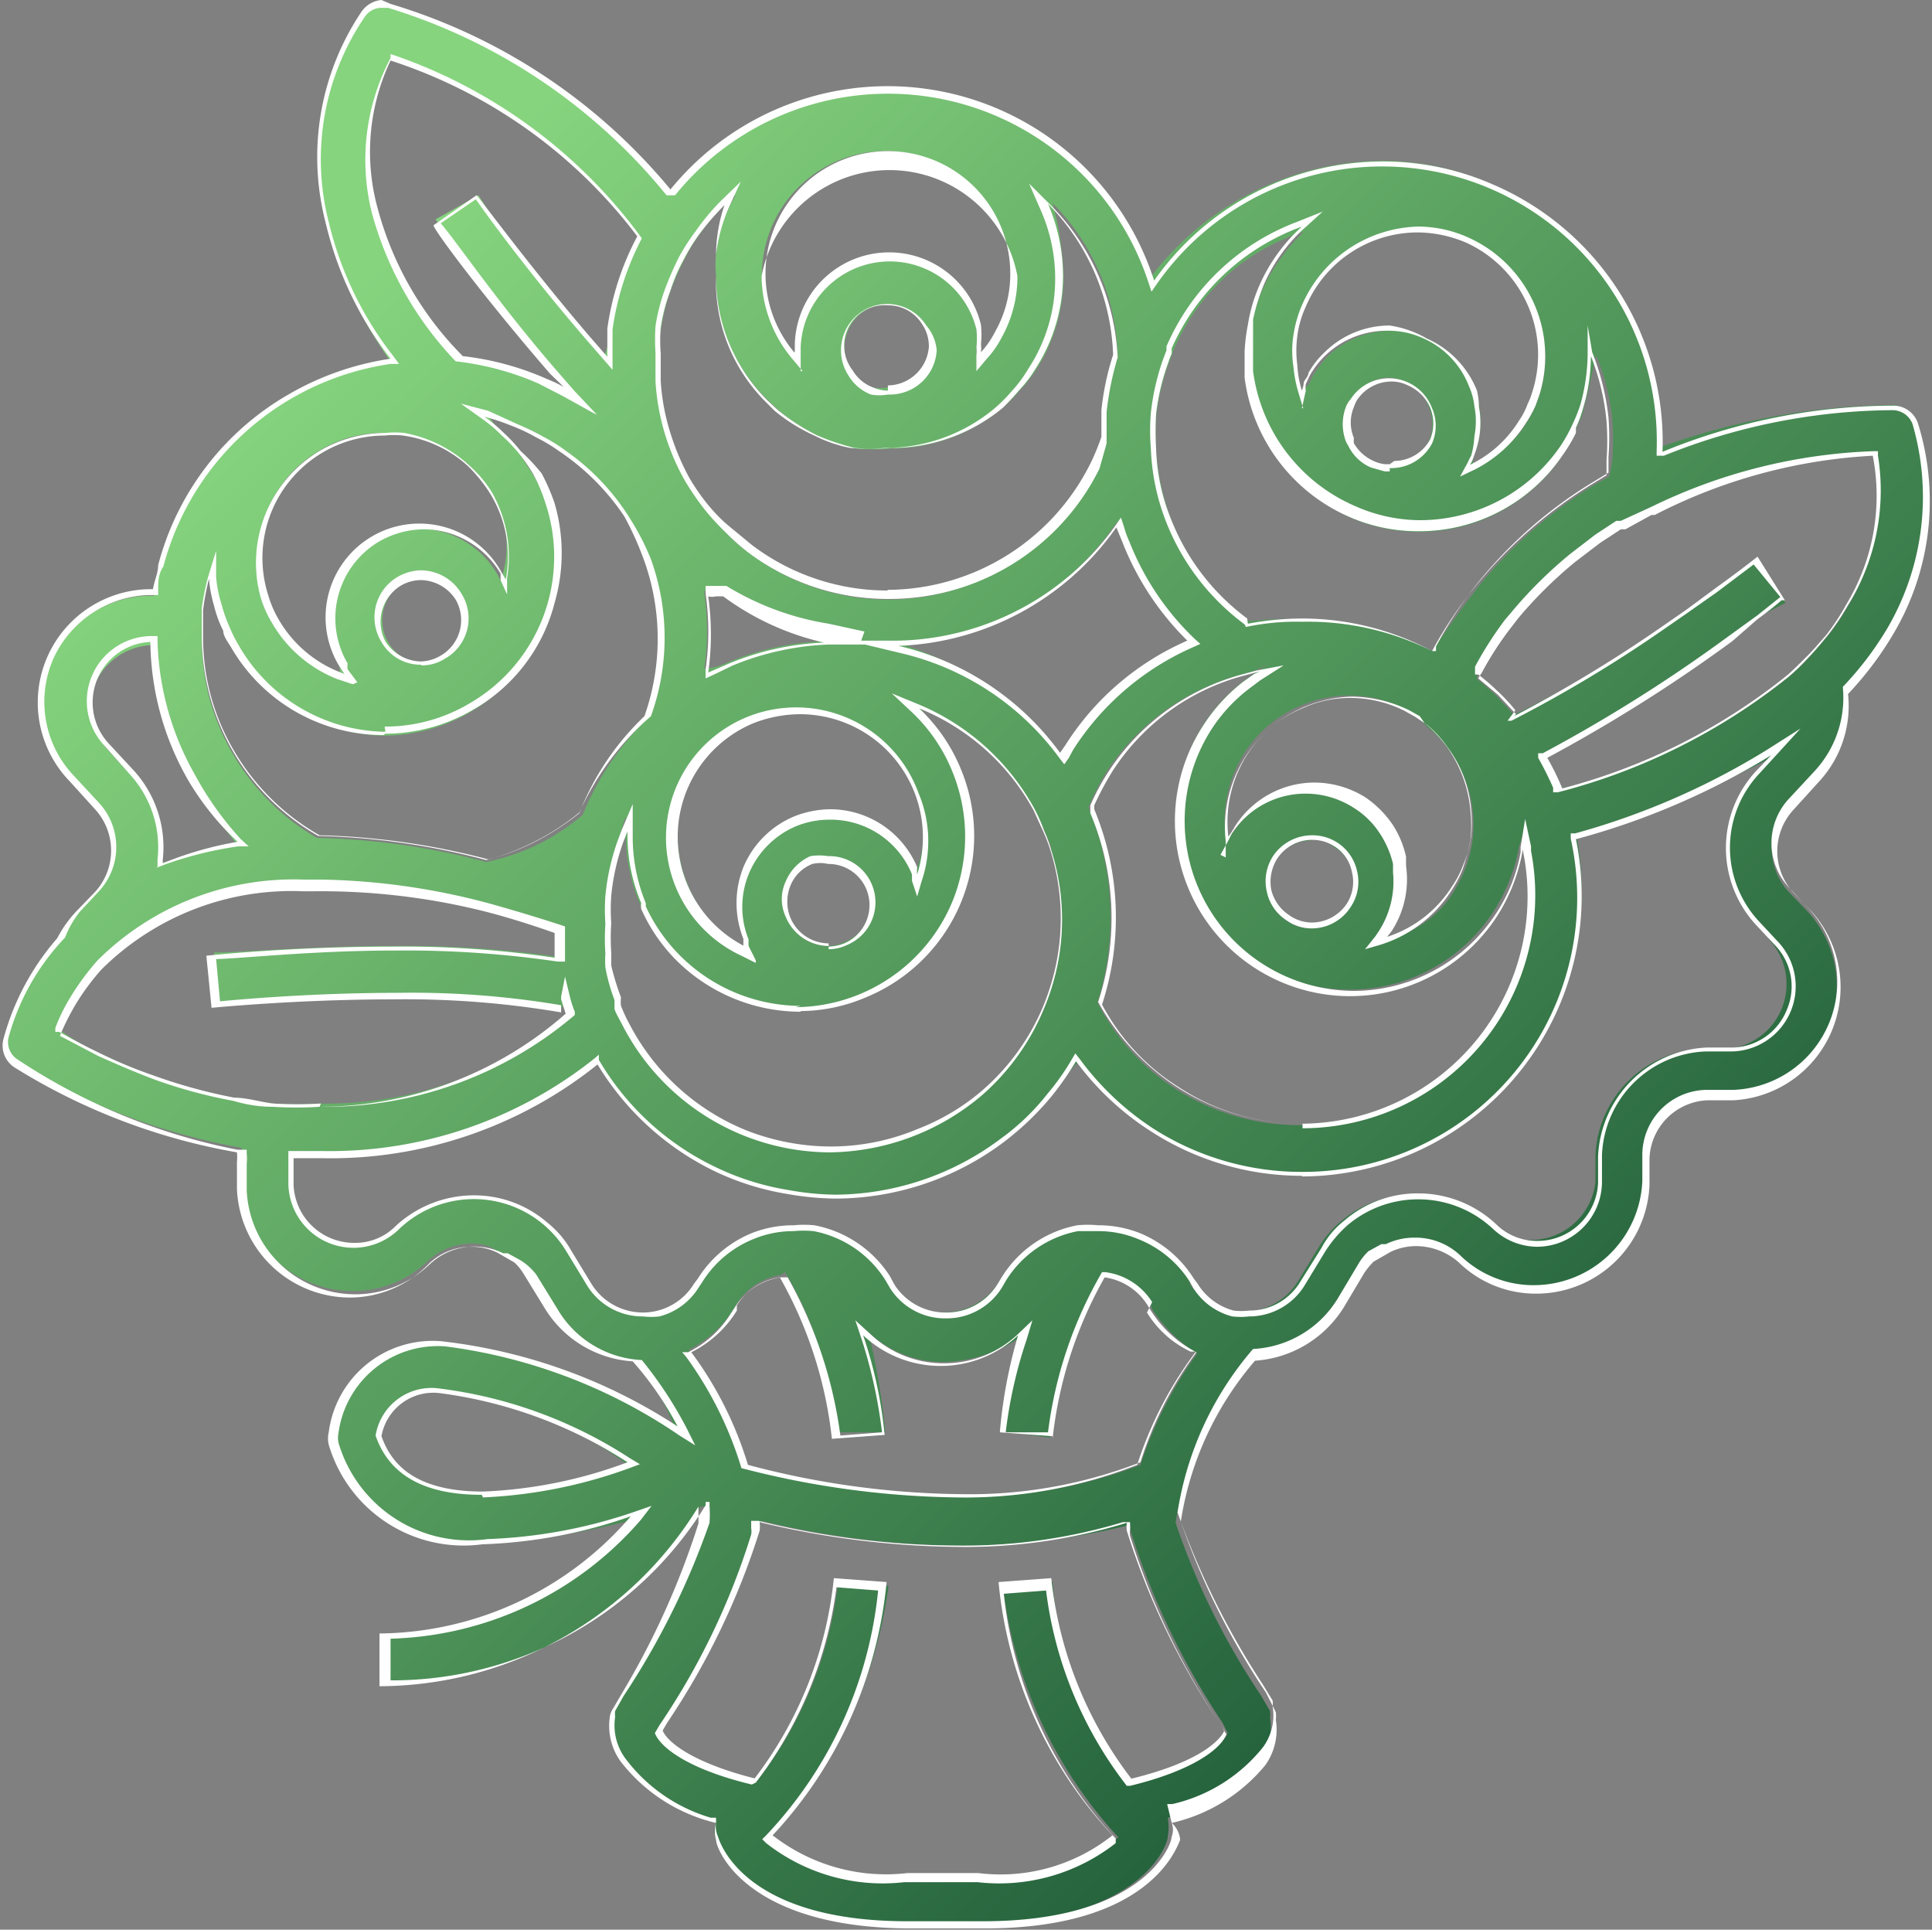
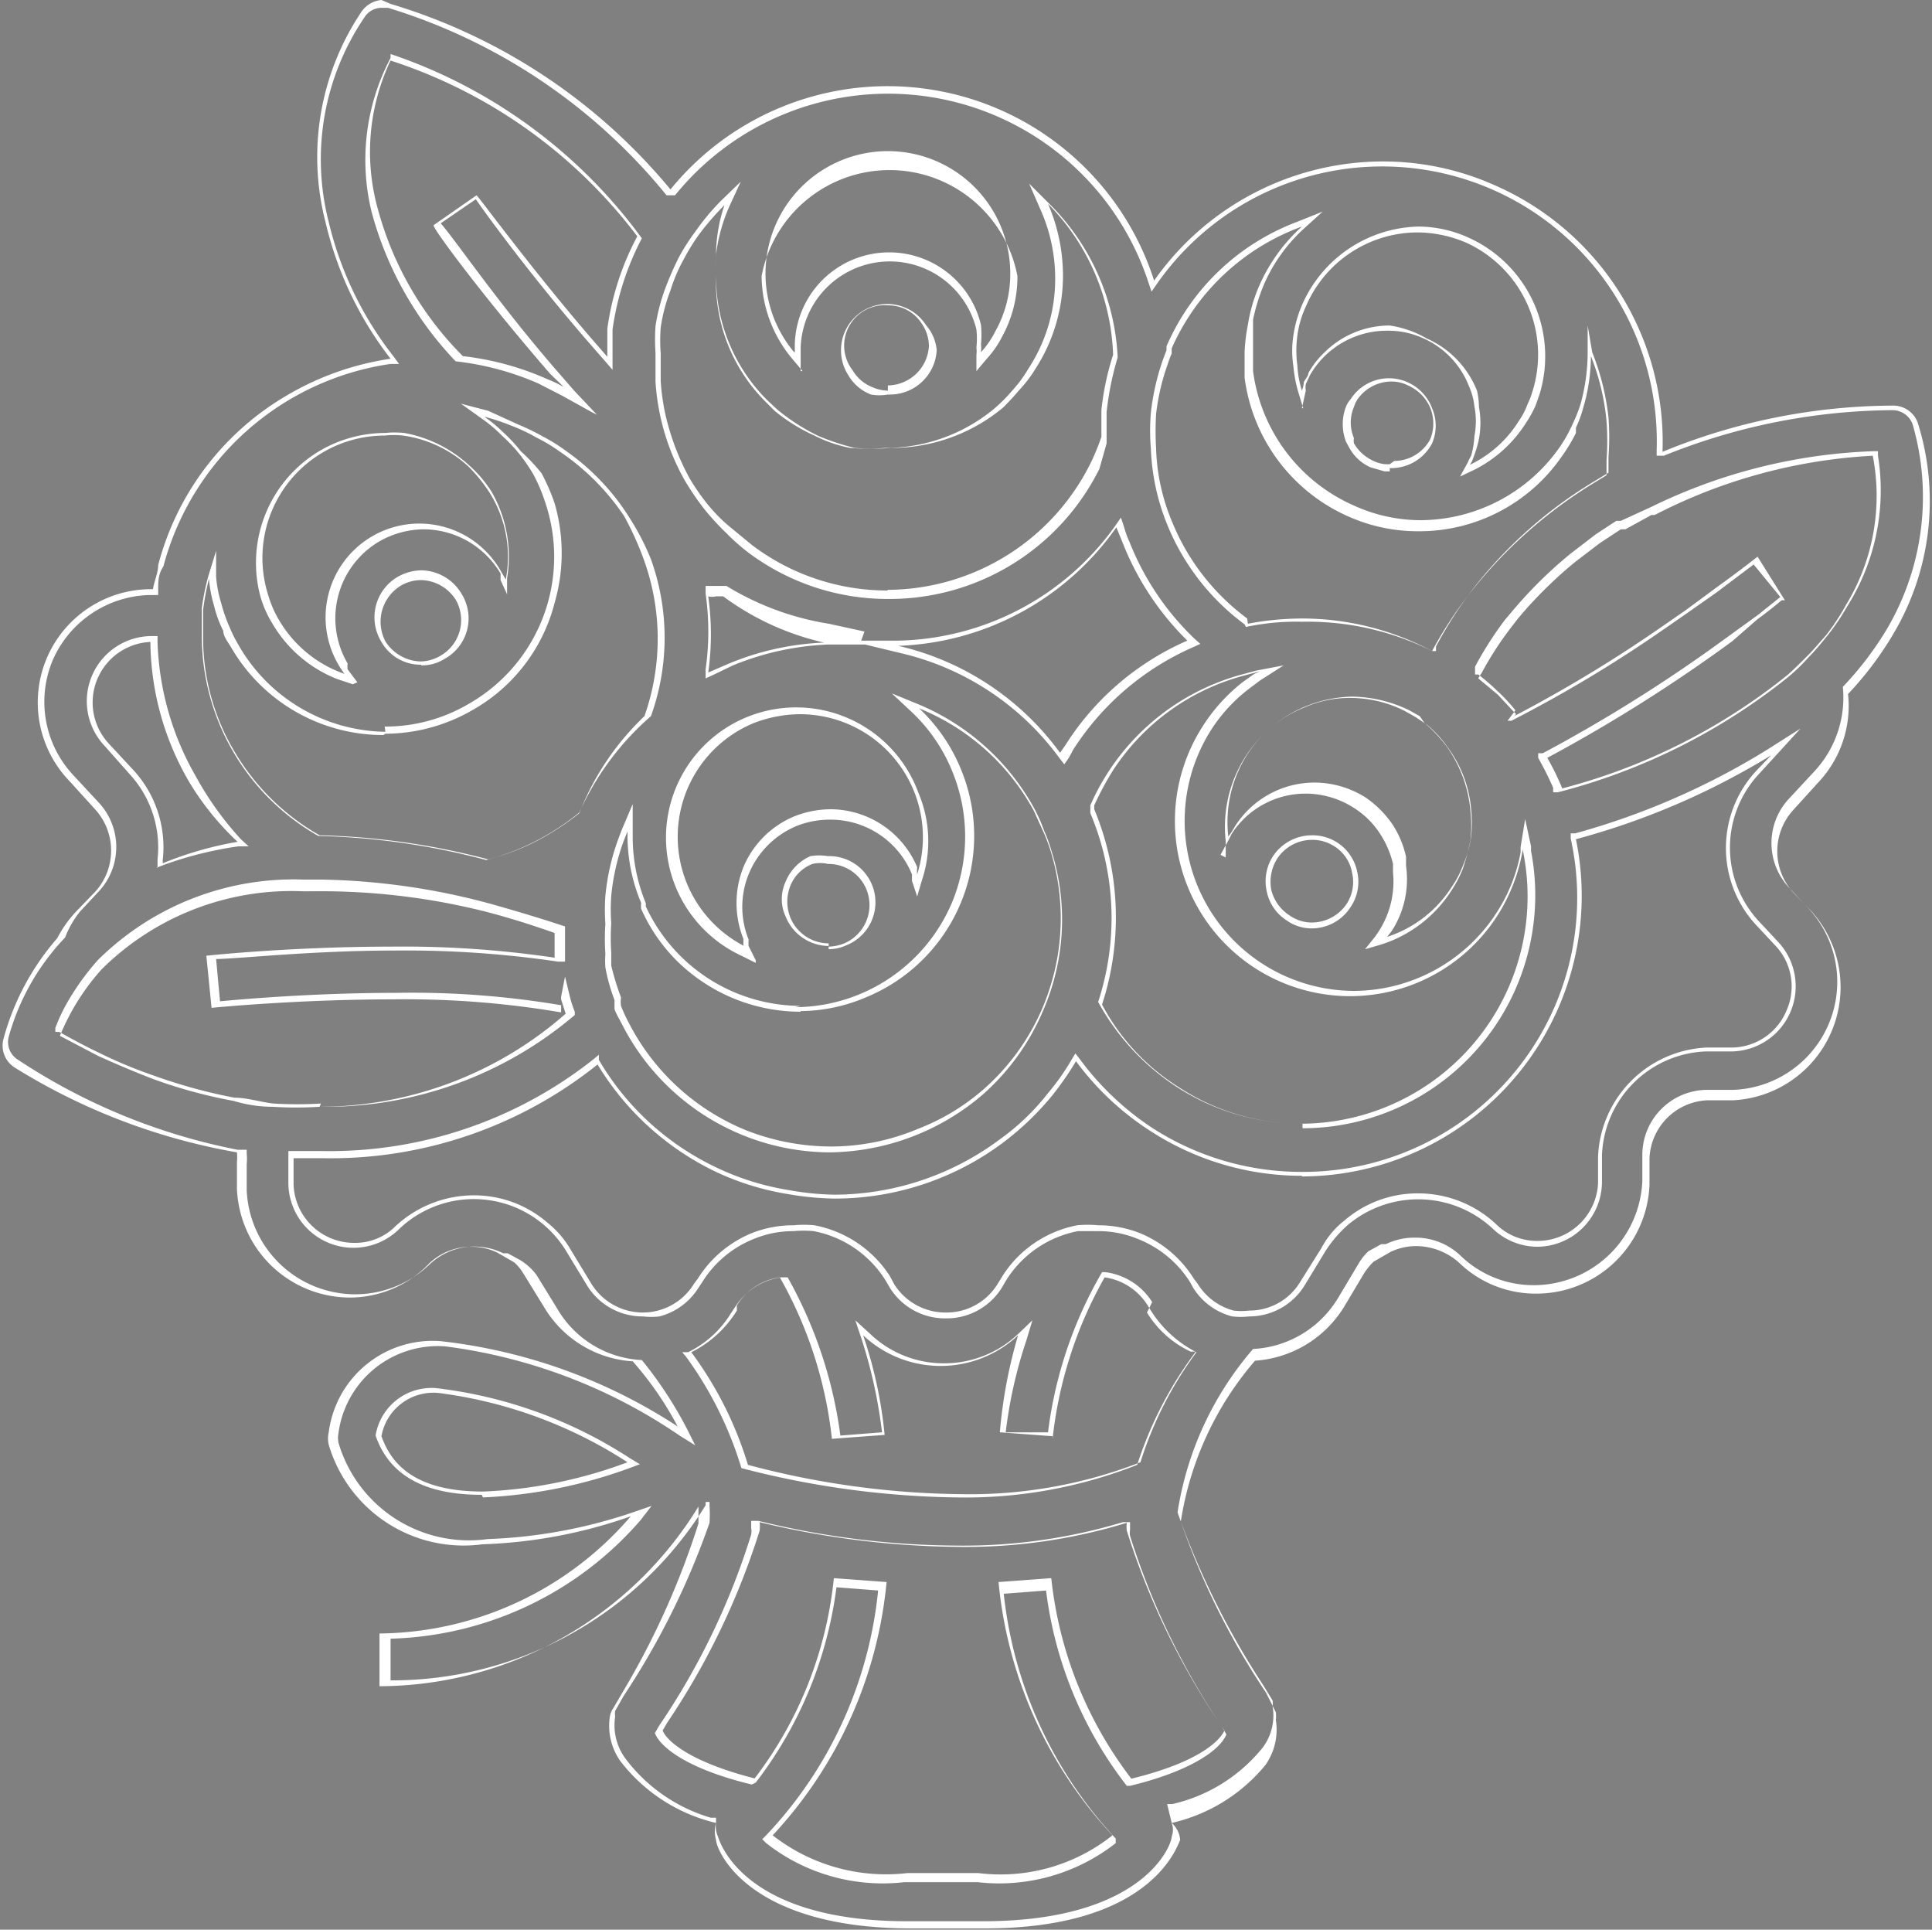
<svg xmlns="http://www.w3.org/2000/svg" viewBox="0 0 29.68 29.64">
  <rect x="0" y="0" width="29.68" height="29.64" fill="#808080" stroke="none" />
  <defs>
    <style>.cls-1{fill:url(#Dégradé_sans_nom_9);}.cls-2{fill:#fff;}</style>
    <linearGradient id="Dégradé_sans_nom_9" x1="3.63" y1="2.18" x2="24.03" y2="22.48" gradientUnits="userSpaceOnUse">
      <stop offset="0.1" stop-color="#86d47e" />
      <stop offset="1" stop-color="#25633d" />
    </linearGradient>
  </defs>
  <g id="Calque_2" data-name="Calque 2">
    <g id="Calque_1-2" data-name="Calque 1">
-       <path class="cls-1" d="M13.94,29.56c-2.5,0-2.91-1.19-2.95-1.33A.36.36,0,0,1,11,28a2.88,2.88,0,0,1-1.43-.94.84.84,0,0,1-.16-.65.36.36,0,0,1,0-.11l.14-.23a11.92,11.92,0,0,0,1.31-2.65,2.36,2.36,0,0,0,0-.28h-.1a5.77,5.77,0,0,1-4.87,2.74v-.77a5.08,5.08,0,0,0,3.85-1.77,11.43,11.43,0,0,1-2.31.36,2.12,2.12,0,0,1-2.32-1.5.37.37,0,0,1,0-.18,1.57,1.57,0,0,1,1.68-1.36A8.44,8.44,0,0,1,10.39,22a3.17,3.17,0,0,0-.64-1.09,1.73,1.73,0,0,1-1.36-.83l-.31-.52a.84.84,0,0,0-.15-.18l-.27-.15a.64.64,0,0,0-.41-.13,1,1,0,0,0-.67.26,1.65,1.65,0,0,1-1.16.47,1.71,1.71,0,0,1-1.71-1.63l0-.41a.44.44,0,0,0,0-.16A10,10,0,0,1,.26,16.32a.36.36,0,0,1-.17-.39,3.67,3.67,0,0,1,.82-1.54A1.52,1.52,0,0,1,1.2,14l.28-.29a1,1,0,0,0,0-1.33l-.39-.43a1.68,1.68,0,0,1-.31-1.8,1.7,1.7,0,0,1,1.5-1h0l.09,0c0-.12,0-.24.08-.36A4.26,4.26,0,0,1,6,5.55,6.48,6.48,0,0,1,5,3.4,3.94,3.94,0,0,1,5.58.22.34.34,0,0,1,5.86.08L6,.1a8.93,8.93,0,0,1,4.29,2.83,4.5,4.5,0,0,1,3.37-1.57,4.25,4.25,0,0,1,4,2.92,4.51,4.51,0,0,1,3.56-1.81,4.14,4.14,0,0,1,1.69.36,4.24,4.24,0,0,1,2.56,4.05,11,11,0,0,1,3.58-.66.37.37,0,0,1,.35.23A4,4,0,0,1,29,9.66a4.91,4.91,0,0,1-.69.92,1.77,1.77,0,0,1-.45,1.35l-.39.43a1,1,0,0,0,0,1.33l.28.29a1.7,1.7,0,0,1-1.17,2.87l-.4,0a1,1,0,0,0-.93.93l0,.41a1.7,1.7,0,0,1-2.87,1.16,1,1,0,0,0-.66-.26,1.07,1.07,0,0,0-.43.09c0,.06-.11.1-.25.18a.9.9,0,0,0-.16.19l-.31.52a1.65,1.65,0,0,1-1.33.81,4.85,4.85,0,0,0-1.18,2.51,11.14,11.14,0,0,0,1.31,2.65l.14.24a.36.36,0,0,1,0,.11.84.84,0,0,1-.16.65,2.51,2.51,0,0,1-1.41.88.88.88,0,0,1,0,.29c0,.14-.44,1.33-2.94,1.33Zm-2.08-1.39,0,0c.22.27.78.64,2.1.64h1.13a2.81,2.81,0,0,0,2.09-.59A6.86,6.86,0,0,1,15.4,24.3l.77,0a5.55,5.55,0,0,0,1.2,3.07c1.25-.28,1.46-.68,1.49-.75l-.08-.16a11.55,11.55,0,0,1-1.41-2.94.34.34,0,0,1,0-.1,10.78,10.78,0,0,1-2.61.32,13.21,13.21,0,0,1-3.06-.38.46.46,0,0,0-.06.16,11,11,0,0,1-1.41,2.93l-.08.13c0,.11.24.51,1.46.8a6.09,6.09,0,0,0,1.27-3.12l.77.1a7.1,7.1,0,0,1-1.78,3.83ZM12,19.58a1,1,0,0,0-.68.44l-.05.09a1.72,1.72,0,0,1-.69.62,7,7,0,0,1,.85,1.78,12.53,12.53,0,0,0,3.32.48,7.37,7.37,0,0,0,2.77-.49,6.13,6.13,0,0,1,.87-1.71,2.24,2.24,0,0,1-.69-.68L17.66,20a1,1,0,0,0-.68-.44,6.2,6.2,0,0,0-.85,2.52l-.76-.1s.1-.67.36-1.48a2.17,2.17,0,0,1-1.23.42,1.67,1.67,0,0,1-1.16-.46A10.69,10.69,0,0,1,13.6,22l-.77,0a5.53,5.53,0,0,0-.77-2.46v0ZM6.77,21.36a.84.84,0,0,0-.94.69c.2.61.73.9,1.59.9a7.35,7.35,0,0,0,2.23-.45A6.1,6.1,0,0,0,6.77,21.36Zm5.39-2.52a1.55,1.55,0,0,1,.31,0,1.68,1.68,0,0,1,1.13.77l.08.12a1,1,0,0,0,1.64,0l.08-.12a1.68,1.68,0,0,1,1.13-.77,1.55,1.55,0,0,1,.31,0,1.68,1.68,0,0,1,.63.12,1.64,1.64,0,0,1,.81.68l0,.08a1,1,0,0,0,.58.43,1,1,0,0,0,.25,0,1,1,0,0,0,.83-.47l.31-.51a1.55,1.55,0,0,1,.35-.41,1.7,1.7,0,0,1,2.27.05,1,1,0,0,0,1.64-.66l0-.41a1.71,1.71,0,0,1,1.63-1.63l.4,0a1,1,0,0,0,.67-1.64L27,14.19a1.72,1.72,0,0,1,0-2.32l.22-.24a15.7,15.7,0,0,1-3,1.22,4.48,4.48,0,0,1-.62,3.23,4.26,4.26,0,0,1-5.89,1.27,4.39,4.39,0,0,1-1.13-1.06c-.17.18-.29.35-.42.51a4.28,4.28,0,0,1-1.68,1.25,4.17,4.17,0,0,1-1.63.33,4.39,4.39,0,0,1-.72-.07A4.25,4.25,0,0,1,11,18,4.3,4.3,0,0,1,9.16,16.3a6.86,6.86,0,0,1-4.25,1.42l-.45,0,0,.48a1,1,0,0,0,1.64.66,1.71,1.71,0,0,1,2.28-.05,1.52,1.52,0,0,1,.34.41l.31.51a1,1,0,0,0,1.08.44,1,1,0,0,0,.58-.43l.05-.08a1.69,1.69,0,0,1,1.44-.8ZM9.5,12.91a3.52,3.52,0,0,0-.19.84,3.17,3.17,0,0,0,0,.43,3.57,3.57,0,0,0,0,.46,1.77,1.77,0,0,0,0,.2,3.12,3.12,0,0,0,.14.5l.05.12a2.55,2.55,0,0,0,.13.29,3.51,3.51,0,0,0,1.82,1.64,3.47,3.47,0,0,0,2.66,0,3.43,3.43,0,0,0,1-.61,3.58,3.58,0,0,0,.93-1.28,4.6,4.6,0,0,0,.2-.66,3.54,3.54,0,0,0-.09-1.77c0-.1-.06-.2-.1-.3s-.1-.22-.16-.33a3.56,3.56,0,0,0-1.77-1.59,5,5,0,0,1,.58,1,2.6,2.6,0,0,1,0,2,2.64,2.64,0,0,1-1.43,1.43,2.58,2.58,0,0,1-1,.21,2.62,2.62,0,0,1-1.89-.79,2.58,2.58,0,0,1-.53-.77,2.82,2.82,0,0,1-.24-1.07v-.32Zm9.76-2.6-.26.07a3.57,3.57,0,0,0-2,1.47,4.07,4.07,0,0,0-.28.55,4.38,4.38,0,0,1,.14,3,3.45,3.45,0,0,0,1.19,1.32,3.54,3.54,0,0,0,5.39-3.65l-.05-.23-.05.15a2.72,2.72,0,0,1-.39,1,2.63,2.63,0,0,1-2.23,1.21,2.72,2.72,0,0,1-1.44-.42,2.67,2.67,0,0,1-1.15-1.67,2.64,2.64,0,0,1,1-2.67l.16-.11.18-.12ZM4.72,13.56a4.27,4.27,0,0,0-3.19,1.22,3.43,3.43,0,0,0-.45.61,2.77,2.77,0,0,0-.19.41,3.28,3.28,0,0,0,.6.36,8.77,8.77,0,0,0,.86.36,8.39,8.39,0,0,0,1.23.34l.61.09a5.79,5.79,0,0,0,.72,0,5.82,5.82,0,0,0,3.89-1.4,2.07,2.07,0,0,0-.06-.26l-.12.2a10.91,10.91,0,0,0-2.55-.23c-1.46,0-2.73.13-2.78.13l0-.76h.06c.33,0,1.45-.1,2.74-.1a16,16,0,0,1,2.5.17,1.51,1.51,0,0,0,0-.42A10.17,10.17,0,0,0,7.46,14a10.49,10.49,0,0,0-2.66-.39Zm7.57-2.65a1.83,1.83,0,0,0-.73.15,1.92,1.92,0,0,0-1,2.51,1.88,1.88,0,0,0,.89,1,.16.16,0,0,0,0-.15,1.44,1.44,0,0,1,0-1.08,1.37,1.37,0,0,1,.76-.75,1.39,1.39,0,0,1,1.83.76l0,.1a1.56,1.56,0,0,0,0-1.32A1.93,1.93,0,0,0,12.29,10.91Zm.42,2.27a.74.74,0,0,0-.25.05.69.69,0,0,0-.37.36.67.67,0,0,0,0,.52.69.69,0,0,0,.63.42.57.57,0,0,0,.25-.06.67.67,0,0,0,.37-.88A.68.68,0,0,0,12.71,13.18Zm7.43-1a1.36,1.36,0,0,1,.76.23,1.38,1.38,0,0,1,.41.39,1.24,1.24,0,0,1,.2.49l0,.13a1.35,1.35,0,0,1-.22.92l-.06.1a1.61,1.61,0,0,0,1.1-.74,2.59,2.59,0,0,0,.17-.33,2.12,2.12,0,0,0,.12-.45,1.93,1.93,0,0,0-.36-1.4,1.56,1.56,0,0,0-.33-.35L21.79,11l-.19-.1A1.86,1.86,0,0,0,20,10.83a1.9,1.9,0,0,0-.88.73,1.93,1.93,0,0,0-.29,1.3l.13-.09A1.4,1.4,0,0,1,20.14,12.13Zm0,.73a.67.67,0,0,0-.65.81.65.65,0,0,0,.29.43.66.66,0,0,0,.36.11.69.69,0,0,0,.57-.31.65.65,0,0,0,.09-.51.66.66,0,0,0-.29-.42A.7.7,0,0,0,20.14,12.86Zm-17.83-3a1,1,0,0,0-.85.59,1,1,0,0,0,.18,1l.39.43a1.7,1.7,0,0,1,.43,1.33c.4-.1.79-.21,1.19-.28a10.15,10.15,0,0,1-.71-1,4.34,4.34,0,0,1-.59-2.07v0Zm.89-1h0a3,3,0,0,0-.1.49c0,.15,0,.29,0,.43a3.47,3.47,0,0,0,.49,1.77,3.54,3.54,0,0,0,1.28,1.27,11.07,11.07,0,0,1,2.6.37,3.32,3.32,0,0,0,1-.38,4.14,4.14,0,0,0,.48-.34,4.4,4.4,0,0,1,1-1.49,3.51,3.51,0,0,0,0-2.39A3.11,3.11,0,0,0,9.66,8a3.41,3.41,0,0,0-1-1.09c-.11-.08-.23-.15-.35-.22a2.32,2.32,0,0,0-.39-.18,3.45,3.45,0,0,0-.42-.14,1,1,0,0,0,.25.31A1.86,1.86,0,0,1,8,7l.19.29a2.72,2.72,0,0,1,.23.51,2.64,2.64,0,0,1,.05,1.5,2.68,2.68,0,0,1-2.56,2A2.65,2.65,0,0,1,3.63,9.92c0-.09-.1-.17-.14-.26a2.43,2.43,0,0,1-.13-.38,1.86,1.86,0,0,1-.08-.41V8.7Zm24.23.35L27,9.48l-.46.34a24.49,24.49,0,0,1-2.84,1.79c.07.2.15.36.21.52a8.92,8.92,0,0,0,3.58-1.74c.11-.1.21-.19.3-.29l.28-.32a3.55,3.55,0,0,0,.32-.47A3.29,3.29,0,0,0,28.81,7a7.86,7.86,0,0,0-3.44.82l-.45.25-.39.25a4,4,0,0,0-.39.29,6.1,6.1,0,0,0-.88.88l-.1.12a6.33,6.33,0,0,0-.47.72v0l0,.1a3.47,3.47,0,0,1,.29.25l.28.3a16.48,16.48,0,0,0,2.26-1.33l.39-.27.46-.33L27,8.61ZM17.12,8.07A4.21,4.21,0,0,1,13.8,9.88a4.78,4.78,0,0,1,2.46,1.72l.15-.14a4.29,4.29,0,0,1,1.86-1.59,5.45,5.45,0,0,1-1-1.56c0-.08-.1-.3-.1-.3ZM5.91,6.65a1.87,1.87,0,0,0-1,.27,1.91,1.91,0,0,0-.86,2.23,2,2,0,0,0,.17.4,2,2,0,0,0,1,.84v-.15a1.39,1.39,0,0,1,.5-1.92,1.39,1.39,0,0,1,.71-.2,1.4,1.4,0,0,1,1.21.7l.05.1A1.57,1.57,0,0,0,7.57,7.6a2.41,2.41,0,0,0-.35-.44,1.9,1.9,0,0,0-1-.48A1.43,1.43,0,0,0,5.91,6.65Zm4.91,2.46a4.09,4.09,0,0,1,0,1.16,1,1,0,0,0,.35-.09,4.19,4.19,0,0,1,1.48-.33,6,6,0,0,1-1.54-.78H11a.23.23,0,0,1-.11,0l-.06,0ZM6.47,8.85a.68.68,0,0,0,0,1.35.67.67,0,0,0,.34-.09.64.64,0,0,0,.31-.41.65.65,0,0,0-.07-.51A.67.67,0,0,0,6.47,8.85ZM20,9.51A4.31,4.31,0,0,1,22,10c.24-.35.47-.68.72-1a6.93,6.93,0,0,1,1.77-1.55l.23-.13a1.76,1.76,0,0,0,.05-.27,4,4,0,0,0,0-.6,3.5,3.5,0,0,0-.25-1c-.07.29-.11.55-.19.81,0,.1-.06.19-.1.29A3,3,0,0,1,24,7a2.64,2.64,0,0,1-2.2,1.17,2.57,2.57,0,0,1-1.05-.22,2.69,2.69,0,0,1-1.58-2.1c0-.14,0-.27,0-.4a2.57,2.57,0,0,1,.05-.4,2.48,2.48,0,0,1,.17-.59,2.85,2.85,0,0,1,.64-.9,3.2,3.2,0,0,0-2,1.82l-.09.24a3.62,3.62,0,0,0-.18.79,4.61,4.61,0,0,0,0,.53A3.76,3.76,0,0,0,18,8a3.55,3.55,0,0,0,1.19,1.54A6.48,6.48,0,0,1,20,9.51ZM11.15,3.12a3.5,3.5,0,0,0-.39.46,2.55,2.55,0,0,0-.24.39,4,4,0,0,0-.21.47,2.91,2.91,0,0,0-.15.58,2.7,2.7,0,0,0-.05.41c0,.06,0,.13,0,.19s0,.16,0,.23a3.43,3.43,0,0,0,.08.56,3.67,3.67,0,0,0,.37,1,4.27,4.27,0,0,0,.3.44,3.8,3.8,0,0,0,.33.37,2.22,2.22,0,0,0,.33.28,3.52,3.52,0,0,0,5.3-1.3A1.94,1.94,0,0,0,17,6.79c0-.2,0-.33,0-.47a4.81,4.81,0,0,1,.17-.84,3.45,3.45,0,0,0-1-2.36,4.91,4.91,0,0,1,.17,1.12,2.66,2.66,0,0,1-.41,1.42,2.1,2.1,0,0,1-.26.33,2,2,0,0,1-.29.29,2.67,2.67,0,0,1-1.69.61,3.31,3.31,0,0,1-.55,0,2.84,2.84,0,0,1-.56-.19,2.76,2.76,0,0,1-.61-.39l-.16-.15A2.62,2.62,0,0,1,11,4.24a1.83,1.83,0,0,1,0-.33,2.47,2.47,0,0,1,.21-.75L11.3,3ZM21.35,5.8a.67.67,0,0,0-.56.3l-.06.11a.67.67,0,0,0,0,.52.8.8,0,0,0,.36.37l.2.05h0a.71.71,0,0,0,.65-.35.68.68,0,0,0,0-.57.63.63,0,0,0-.36-.37A.58.58,0,0,0,21.35,5.8Zm0-.72a1.29,1.29,0,0,1,.55.11,1.38,1.38,0,0,1,.75.77,1.09,1.09,0,0,1,.08.31,1.39,1.39,0,0,1-.1.76l0,.11a1.51,1.51,0,0,0,.82-.64,2.29,2.29,0,0,0,.14-.27l.06-.16A1.94,1.94,0,0,0,22.55,3.7a2,2,0,0,0-.76-.16A1.93,1.93,0,0,0,20,4.7a1.86,1.86,0,0,0-.13.46,1.83,1.83,0,0,0,0,.47A1.8,1.8,0,0,0,20,6l.11-.1.06-.13a1.83,1.83,0,0,1,.24-.31A1.42,1.42,0,0,1,21.35,5.08ZM6,.91a3.37,3.37,0,0,0-.28,2.35A5.1,5.1,0,0,0,7,5.52a4.32,4.32,0,0,1,1.3.36,2,2,0,0,1,.36.18l.23.12L8.79,6l-.31-.35c-1-1.16-1.75-2.24-1.79-2.28L7.35,3A17.77,17.77,0,0,0,9,5.2l.27.3a1.26,1.26,0,0,0,.1-.44,4.23,4.23,0,0,1,.46-1.42A7.8,7.8,0,0,0,6.05.89H6Zm7.64,3.76a.67.67,0,0,0-.58,1,.69.69,0,0,0,.33.28.7.7,0,0,0,.25,0,.68.68,0,0,0,.67-.64A.73.73,0,0,0,14.2,5,.68.68,0,0,0,13.64,4.67Zm0-2.35a1.91,1.91,0,0,0-1.47,3.16l.07-.14A1.4,1.4,0,0,1,15,5.05a1.5,1.5,0,0,1,0,.29v.11a.55.55,0,0,0,.29-.29,1.86,1.86,0,0,0,.24-.92A1.92,1.92,0,0,0,13.64,2.32Z" />
      <path class="cls-2" d="M5.86.12l.1,0A8.82,8.82,0,0,1,10.24,3L10.3,3,10.37,3a4.21,4.21,0,0,1,7.27,1.33l.05.15.09-.13a4.22,4.22,0,0,1,7.67,2.57V7l.11,0a9.51,9.51,0,0,1,3.51-.7.33.33,0,0,1,.31.21A4,4,0,0,1,29,9.64a5,5,0,0,1-.69.91l0,0v0a1.66,1.66,0,0,1-.43,1.29l-.39.42a1,1,0,0,0,0,1.38l.28.3a1.66,1.66,0,0,1-1.14,2.8l-.4,0a1,1,0,0,0-1,1l0,.4a1.67,1.67,0,0,1-1.67,1.6,1.61,1.61,0,0,1-1.13-.46,1,1,0,0,0-.69-.27,1,1,0,0,0-.45.1l-.07,0,0,0-.2.11h0a.9.9,0,0,0-.15.19l-.31.52a1.62,1.62,0,0,1-1.31.79h0l0,0a5,5,0,0,0-1.16,2.51h0v0a12.29,12.29,0,0,0,1.32,2.66l.14.23a.32.32,0,0,1,0,.09.82.82,0,0,1-.15.63,2.49,2.49,0,0,1-1.39.87l-.08,0L18,28a.3.3,0,0,1,0,.21c0,.13-.43,1.3-2.9,1.3H13.94c-2.47,0-2.87-1.17-2.91-1.3A.38.38,0,0,1,11,28l0-.08-.08,0A2.53,2.53,0,0,1,9.6,27a.86.86,0,0,1-.15-.63.36.36,0,0,1,0-.09l.13-.23a11.85,11.85,0,0,0,1.32-2.66v0h0a2,2,0,0,0,0-.26l0-.06h0l-.06,0,0,.05A5.66,5.66,0,0,1,6,25.81l0-.64a5.27,5.27,0,0,0,3.84-1.82l.17-.22-.26.09a7.77,7.77,0,0,1-2.26.42,2.09,2.09,0,0,1-2.29-1.48.38.38,0,0,1,0-.15,1.54,1.54,0,0,1,1.64-1.33,8.22,8.22,0,0,1,3.6,1.37l.24.15-.13-.26a6.12,6.12,0,0,0-.69-1.05l0,0h0a1.59,1.59,0,0,1-1.3-.79l-.32-.52A.9.9,0,0,0,8,19.36h0l-.2-.11,0,0-.07,0a1,1,0,0,0-1.14.18,1.65,1.65,0,0,1-1.13.45,1.67,1.67,0,0,1-1.67-1.6l0-.4a.78.78,0,0,0,0-.16v-.06H3.65A9.35,9.35,0,0,1,.28,16.28a.32.32,0,0,1-.15-.34A3.59,3.59,0,0,1,1,14.4,1.48,1.48,0,0,1,1.23,14l.28-.3a1,1,0,0,0,0-1.38l-.39-.42a1.65,1.65,0,0,1-.31-1.76,1.67,1.67,0,0,1,1.47-1h.15V9.06c0-.13,0-.24.08-.36A4.24,4.24,0,0,1,6,5.59l.13,0-.08-.11a5.34,5.34,0,0,1-1-2.07A3.88,3.88,0,0,1,5.61.25.31.31,0,0,1,5.86.12h0M9.17,6.37,8.82,6l0,0,0,0-.27-.31C7.64,4.64,7,3.69,6.77,3.43l.54-.37c.17.25.86,1.19,1.7,2.16l.27.31.13.15v-.2c0-.14,0-.28,0-.42a4.33,4.33,0,0,1,.45-1.4l0,0,0,0A7.9,7.9,0,0,0,6.06.85L6,.83,6,.89a3.36,3.36,0,0,0-.29,2.37A5.32,5.32,0,0,0,7,5.55l0,0h0a4.35,4.35,0,0,1,1.27.34l.37.19,0,0,.45.25M12.3,5.7l0-.25s0-.07,0-.11A1.37,1.37,0,0,1,15,5.06a1.33,1.33,0,0,1,0,.28.41.41,0,0,1,0,.11l0,.25.16-.19a1.5,1.5,0,0,0,.23-.33,1.91,1.91,0,0,0,.24-.94,2,2,0,0,0-3.93,0,2,2,0,0,0,.47,1.27l.16.19m1.34,3.5a3.6,3.6,0,0,0,3.22-2L17,6.81V6.73c0-.13,0-.27,0-.4a4.63,4.63,0,0,1,.17-.84h0v0a3.56,3.56,0,0,0-1.06-2.37l-.3-.3.17.39a2.59,2.59,0,0,1,.23,1.06,2.51,2.51,0,0,1-.41,1.39,2,2,0,0,1-.25.34,2.47,2.47,0,0,1-.28.28,2.61,2.61,0,0,1-1.67.6,3.29,3.29,0,0,1-.54,0,2.11,2.11,0,0,1-.55-.19,2.72,2.72,0,0,1-.61-.38l-.15-.15A2.6,2.6,0,0,1,11,4.24a1.88,1.88,0,0,1,0-.33,2.64,2.64,0,0,1,.2-.73l.18-.39-.31.3a3.6,3.6,0,0,0-.39.47,3.22,3.22,0,0,0-.25.39,5,5,0,0,0-.21.48,2.91,2.91,0,0,0-.15.58,3.05,3.05,0,0,0,0,.41c0,.07,0,.14,0,.2s0,.16,0,.24a3.54,3.54,0,0,0,.45,1.52,4.27,4.27,0,0,0,.3.44,4,4,0,0,0,.34.37,3.17,3.17,0,0,0,.34.3,3.57,3.57,0,0,0,2.14.71m5.5.43h0A3.71,3.71,0,0,1,20,9.55,4.27,4.27,0,0,1,22,10l.06,0,0-.07a6.38,6.38,0,0,1,.66-1,6.81,6.81,0,0,1,1.76-1.53l.23-.14,0,0v0l0-.24a4.12,4.12,0,0,0,0-.61,3.83,3.83,0,0,0-.25-1L24.39,5v.43a3,3,0,0,1-.11.78,2.33,2.33,0,0,1-.11.28s0,0,0,0l0,0a2.37,2.37,0,0,1-.19.35,2.62,2.62,0,0,1-2.17,1.15,2.48,2.48,0,0,1-1-.22,2.63,2.63,0,0,1-1.56-2.07c0-.13,0-.26,0-.39s0-.27,0-.4a2.9,2.9,0,0,1,.18-.57A2.54,2.54,0,0,1,20,3.54l.32-.29-.4.16a3.54,3.54,0,0,0-2,1.91l0,.06v0l-.06.16a3.7,3.7,0,0,0-.18.8,3.3,3.3,0,0,0,0,.55,3.42,3.42,0,0,0,.24,1.14,3.58,3.58,0,0,0,1.2,1.56l0,0M20,6.27,20.06,6a.3.3,0,0,1,0-.1l.06-.13a1.36,1.36,0,0,1,1.19-.69,1.27,1.27,0,0,1,.54.11,1.33,1.33,0,0,1,.72.75,1,1,0,0,1,.08.3,1.19,1.19,0,0,1,0,.46A1.29,1.29,0,0,1,22.6,7a.93.93,0,0,0-.05.1l-.12.22.23-.11a2,2,0,0,0,.78-.71,1.82,1.82,0,0,0,.15-.27l.06-.17a2,2,0,0,0-1.09-2.41,1.88,1.88,0,0,0-.77-.17A2,2,0,0,0,20,4.69a1.86,1.86,0,0,0-.13.46,1.55,1.55,0,0,0,0,.48,2,2,0,0,0,.08.41l.07.23m-6.34-.21a.72.72,0,0,0,.71-.68v0A.67.67,0,0,0,14.23,5a.71.71,0,0,0-1.31.39.7.7,0,0,0,.11.37.69.69,0,0,0,.35.3.75.75,0,0,0,.26,0m7.71,1.13A.71.71,0,0,0,22,6.81s0,0,0,0a.68.68,0,0,0,0-.54.71.71,0,0,0-.66-.46.7.7,0,0,0-.59.32.41.41,0,0,0-.07.11.75.75,0,0,0,0,.55l.05.09a.68.68,0,0,0,.33.3l.21.06h.08m-15.43,4A2.64,2.64,0,0,1,3.66,9.9a2.1,2.1,0,0,1-.13-.26,2.32,2.32,0,0,1-.13-.37,1.86,1.86,0,0,1-.08-.41l0-.4-.12.39v0h0a3.86,3.86,0,0,0-.1.49c0,.14,0,.29,0,.43a3.54,3.54,0,0,0,1.79,3.07h0a11,11,0,0,1,2.58.37h0a3.79,3.79,0,0,0,1.43-.73v0h0A4.28,4.28,0,0,1,10,11v0h0a3.56,3.56,0,0,0,0-2.41A3.81,3.81,0,0,0,9.7,8l0,0a3.56,3.56,0,0,0-1-1.07,2.56,2.56,0,0,0-.35-.22,3.49,3.49,0,0,0-.39-.19L7.5,6.31,7.08,6.2l.35.25a2.2,2.2,0,0,1,.28.24A2.44,2.44,0,0,1,8,7a2.75,2.75,0,0,1,.19.28l0,0v0a2.53,2.53,0,0,1,.19.45,2.6,2.6,0,0,1-1.16,3.07,2.53,2.53,0,0,1-1.31.36m-.42-.68-.15-.2a.41.41,0,0,1,0-.09,1.37,1.37,0,0,1,.48-1.87,1.4,1.4,0,0,1,.69-.19,1.38,1.38,0,0,1,1.18.68l0,.1.1.22,0-.25a2,2,0,0,0-.24-1.33l0,0a1.89,1.89,0,0,0-.34-.4,2,2,0,0,0-1-.5,1.43,1.43,0,0,0-.29,0,2,2,0,0,0-1,.27A2,2,0,0,0,4,9.16a1.65,1.65,0,0,0,.18.41,2,2,0,0,0,1,.86l.24.08m17.74.56.06,0A20.33,20.33,0,0,0,25.51,9.7l.39-.27.47-.33.57-.43.41.5L27,9.45l-.47.34a23.51,23.51,0,0,1-2.83,1.78l-.07,0,0,.07a4.93,4.93,0,0,1,.23.46l0,.07.07,0a9.37,9.37,0,0,0,3.54-1.77,2.91,2.91,0,0,0,.31-.3c.1-.1.19-.21.28-.32a3.55,3.55,0,0,0,.32-.47A3.34,3.34,0,0,0,28.85,7l0-.07h-.06a8.41,8.41,0,0,0-3.41.85h0l0,0L24.9,8l-.07,0-.32.21-.39.3a6.74,6.74,0,0,0-.89.88l-.11.13a5.48,5.48,0,0,0-.46.72l0,0,0,.06,0,.06.05,0a3.47,3.47,0,0,1,.29.25,2.68,2.68,0,0,1,.28.3l0,0m-10-1.21-.55-.12A4.3,4.3,0,0,1,11.16,9l0,0,0,0h-.19l-.13,0,0,.12a4.1,4.1,0,0,1,0,1.16v.14l.13-.06.29-.14a4.3,4.3,0,0,1,1.46-.32l.57,0,.54.13a4.2,4.2,0,0,1,2.45,1.62l.07.09.07-.1.07-.13a4.18,4.18,0,0,1,1.84-1.57l.11-.05-.09-.08a4.18,4.18,0,0,1-1-1.49,1.43,1.43,0,0,1-.08-.22l-.05-.15-.09.13A4.2,4.2,0,0,1,13.8,9.84l-.57,0m-6.76.38a.65.65,0,0,0,.36-.1.71.71,0,0,0,.26-1,.73.73,0,0,0-.62-.36.75.75,0,0,0-.36.1.72.72,0,0,0-.25,1,.69.69,0,0,0,.61.35M2.4,13.33l.13-.05A5.69,5.69,0,0,1,3.66,13l.16,0-.12-.11A4.92,4.92,0,0,1,3,11.91a4.4,4.4,0,0,1-.58-2.05V9.77H2.31a1,1,0,0,0-.7,1.69L2,11.9a1.66,1.66,0,0,1,.42,1.3l0,.13m17.59,4a3.58,3.58,0,0,0,3.51-4.26V13l-.09-.42-.07.43s0,.05,0,.08a2.52,2.52,0,0,1-.37.93,2.62,2.62,0,0,1-2.2,1.2,2.61,2.61,0,0,1-2.19-4,2.47,2.47,0,0,1,.6-.65l.16-.12.36-.23-.42.08-.26.07a3.56,3.56,0,0,0-2.29,2v.12a4.14,4.14,0,0,1,.12,2.9v0l0,0a3.65,3.65,0,0,0,1.2,1.3,3.52,3.52,0,0,0,1.94.57M12.3,15.45a2.63,2.63,0,0,1-2.38-1.53l0,0a.17.17,0,0,0,0-.05,2.67,2.67,0,0,1-.2-1v-.52l-.17.4-.06.16a3.49,3.49,0,0,0-.19.85,3.1,3.1,0,0,0,0,.43,3.42,3.42,0,0,0,0,.46,1.55,1.55,0,0,0,0,.21,2.85,2.85,0,0,0,.14.5s0,.09,0,.13.09.19.14.29a3.6,3.6,0,0,0,3.16,1.92,3.67,3.67,0,0,0,2.36-.89,3.57,3.57,0,0,0,.93-1.3,3.5,3.5,0,0,0,.12-2.45,2.09,2.09,0,0,0-.11-.3,2.52,2.52,0,0,0-.15-.34,3.62,3.62,0,0,0-1.8-1.61l-.39-.16.31.29a2.59,2.59,0,0,1,.62.91,2.64,2.64,0,0,1,0,2,2.63,2.63,0,0,1-2.41,1.62m6.53-2.34.12-.22.05-.1a1.35,1.35,0,0,1,1.14-.62,1.37,1.37,0,0,1,.74.22,1.29,1.29,0,0,1,.39.38,1.46,1.46,0,0,1,.21.48s0,.08,0,.13a1.41,1.41,0,0,1-.21.89l-.06.09-.16.2.24-.07a2,2,0,0,0,1.08-.82,1.83,1.83,0,0,0,.18-.34,3.31,3.31,0,0,0,.12-.45,2.14,2.14,0,0,0,0-.44,2,2,0,0,0-.37-1,2.33,2.33,0,0,0-.34-.36L21.81,11l0,0-.16-.09a2.07,2.07,0,0,0-.88-.21,2,2,0,0,0-1.94,2.22l0,.25m-7.22,1.58-.11-.22a1,1,0,0,1,0-.1,1.34,1.34,0,0,1,0-1,1.36,1.36,0,0,1,.73-.74,1.37,1.37,0,0,1,.52-.1,1.35,1.35,0,0,1,1.26.84l0,.1.08.24.07-.24a1.9,1.9,0,0,0-.05-1.35,2,2,0,1,0-2.72,2.5l.22.11M20,18a4.22,4.22,0,0,1-2.29-.67,4.35,4.35,0,0,1-1.12-1.06l-.07-.09-.06.1a3.61,3.61,0,0,1-.36.51,3.56,3.56,0,0,1-.74.71,4.27,4.27,0,0,1-2.53.85,4.27,4.27,0,0,1-.71-.07A4.07,4.07,0,0,1,11,17.93,4.15,4.15,0,0,1,9.2,16.28l0-.08-.07.06a6.53,6.53,0,0,1-4.17,1.42l-.44,0-.09,0v.09l0,.41a1,1,0,0,0,1.71.69,1.66,1.66,0,0,1,2.56.35l.31.51a1,1,0,0,0,.87.49,1.07,1.07,0,0,0,.25,0,1,1,0,0,0,.6-.44l.06-.09a1.65,1.65,0,0,1,.79-.66,1.58,1.58,0,0,1,.61-.12,1.63,1.63,0,0,1,.31,0,1.67,1.67,0,0,1,1.1.75l.07.12a1,1,0,0,0,.86.47,1,1,0,0,0,.86-.47l.07-.12a1.67,1.67,0,0,1,1.1-.75l.31,0a1.58,1.58,0,0,1,.61.12,1.67,1.67,0,0,1,.8.66l.05.09a1,1,0,0,0,.6.44,1.15,1.15,0,0,0,.26,0,1,1,0,0,0,.86-.49l.31-.51a1.89,1.89,0,0,1,.34-.4,1.68,1.68,0,0,1,2.23.05,1,1,0,0,0,.68.28,1,1,0,0,0,1-1l0-.41a1.66,1.66,0,0,1,1.59-1.59l.4,0a1,1,0,0,0,.7-1.7l-.28-.3a1.66,1.66,0,0,1,0-2.26l.22-.24.42-.46-.52.33a11.3,11.3,0,0,1-2.94,1.28l-.07,0v.08A4.21,4.21,0,0,1,20,18m.15-3.74a.71.71,0,0,0,.6-.33.69.69,0,0,0,.1-.54.7.7,0,0,0-.7-.56.72.72,0,0,0-.6.33.71.71,0,0,0-.09.53.69.69,0,0,0,.31.45.66.66,0,0,0,.38.12m-7.42.32a.66.66,0,0,0,.27-.06.71.71,0,0,0-.28-1.37.86.86,0,0,0-.27,0,.73.73,0,0,0-.38.39.64.64,0,0,0,0,.54.72.72,0,0,0,.66.45M4.91,17a5.91,5.91,0,0,0,3.92-1.41l0,0v-.05a1.72,1.72,0,0,1-.07-.21L8.68,15l-.06.31,0,.13a13.73,13.73,0,0,0-2.53-.19c-1.27,0-2.4.1-2.71.13l-.06-.65c.31,0,1.46-.13,2.75-.13a16,16,0,0,1,2.5.17l.11,0,0-.11c0-.13,0-.26,0-.37v-.06l0,0c-.36-.12-.73-.23-1.08-.33a10.56,10.56,0,0,0-2.67-.39H4.66A4.27,4.27,0,0,0,1.5,14.75a3.92,3.92,0,0,0-.45.62,2.67,2.67,0,0,0-.2.42l0,.06.06,0c.18.1.38.21.59.31a7.12,7.12,0,0,0,.86.36,8.17,8.17,0,0,0,1.24.34c.2,0,.41.07.6.09a6.06,6.06,0,0,0,.73,0M16.1,22,15.45,22a7.05,7.05,0,0,1,.32-1.42l.09-.3-.22.21a1.65,1.65,0,0,1-1.14.45,1.63,1.63,0,0,1-1.13-.45l-.23-.21.1.3A7.55,7.55,0,0,1,13.55,22l-.64.05a6.75,6.75,0,0,0-.81-2.43l0,0H12a1,1,0,0,0-.71.46l-.06.09a1.59,1.59,0,0,1-.66.6l-.09,0,.06.07a5.7,5.7,0,0,1,.85,1.71l0,0,0,0a13.74,13.74,0,0,0,3.3.45,7.19,7.19,0,0,0,2.78-.5h0v0a5.86,5.86,0,0,1,.85-1.67l.05-.07-.08,0a1.56,1.56,0,0,1-.67-.6L17.7,20a1,1,0,0,0-.72-.46h-.05l0,0A6.47,6.47,0,0,0,16.1,22M7.42,23a7.48,7.48,0,0,0,2.25-.45l.16-.06-.15-.09a6.93,6.93,0,0,0-2.91-1.07.87.87,0,0,0-1,.72v0c.21.61.75.91,1.63.91m4.21,4.42,0,0a6.21,6.21,0,0,0,1.24-3l.64.05a6.39,6.39,0,0,1-1.72,3.76h0l-.06.06.06.06a2.9,2.9,0,0,0,2.12.6h1.13a2.9,2.9,0,0,0,2.12-.6l0-.07,0,0h0a6.53,6.53,0,0,1-1.72-3.76l.65-.05a6.11,6.11,0,0,0,1.24,3l0,0h.05c.95-.23,1.39-.56,1.48-.79v0l0,0-.07-.12a11.33,11.33,0,0,1-1.41-2.93.28.28,0,0,1,0-.09v-.12l-.11,0a8.49,8.49,0,0,1-2.55.36,13,13,0,0,1-3.05-.38l-.11,0v.11a.31.31,0,0,1,0,.1,11,11,0,0,1-1.41,2.93l-.07.12,0,0v0c.09.23.53.56,1.49.79h0M5.86,0A.42.42,0,0,0,5.54.2,4,4,0,0,0,5,3.41a5.43,5.43,0,0,0,1,2.1,4.39,4.39,0,0,0-1.57.55,4.27,4.27,0,0,0-2,2.62c0,.12-.06.24-.08.37H2.29A1.74,1.74,0,0,0,1.07,12l.39.43a.94.94,0,0,1,0,1.27L1.17,14a1.81,1.81,0,0,0-.29.41,3.9,3.9,0,0,0-.83,1.56.4.4,0,0,0,.18.43,9.55,9.55,0,0,0,3.41,1.3.76.76,0,0,1,0,.15l0,.41a1.74,1.74,0,0,0,1.75,1.67h0A1.69,1.69,0,0,0,6.6,19.4h0a.93.93,0,0,1,.64-.25.9.9,0,0,1,.4.09v0l.26.15a.75.75,0,0,1,.14.17l.32.52a1.71,1.71,0,0,0,1.36.83,5.08,5.08,0,0,1,.69,1A8.33,8.33,0,0,0,6.77,20.6,1.61,1.61,0,0,0,5.05,22a.41.41,0,0,0,0,.19,2.16,2.16,0,0,0,2.36,1.53,7.58,7.58,0,0,0,2.28-.43,5.15,5.15,0,0,1-3.86,1.8l0,.81a5.77,5.77,0,0,0,4.9-2.76h0c0,.09,0,.17,0,.26A12.3,12.3,0,0,1,9.56,26l-.14.24a.31.31,0,0,0-.05.12.94.94,0,0,0,.16.69A2.61,2.61,0,0,0,11,28a.46.46,0,0,0,0,.26c0,.14.46,1.36,3,1.36h1.13c2.52,0,2.94-1.22,3-1.36A.39.39,0,0,0,18,28a2.61,2.61,0,0,0,1.44-.89.94.94,0,0,0,.16-.69.56.56,0,0,0,0-.12L19.45,26a11.42,11.42,0,0,1-1.31-2.63,4.93,4.93,0,0,1,1.14-2.47,1.74,1.74,0,0,0,1.37-.83l.31-.52a1.15,1.15,0,0,1,.14-.17l.26-.15v0a.91.91,0,0,1,.41-.09,1,1,0,0,1,.64.25,1.69,1.69,0,0,0,1.18.48,1.74,1.74,0,0,0,1.75-1.67l0-.41a.93.93,0,0,1,.89-.89l.4,0A1.74,1.74,0,0,0,27.83,14l-.28-.29a.94.94,0,0,1,0-1.27l.39-.43a1.71,1.71,0,0,0,.45-1.35,5.15,5.15,0,0,0,.7-.93,4,4,0,0,0,.37-3.24.4.4,0,0,0-.38-.26h0a9.39,9.39,0,0,0-3.54.71,4.3,4.3,0,0,0-2.59-4.1,4.19,4.19,0,0,0-1.7-.36,4.3,4.3,0,0,0-3.52,1.83A4.3,4.3,0,0,0,10.3,2.91,8.88,8.88,0,0,0,6,.06L5.86,0Zm2.9,6,0,0a2.42,2.42,0,0,0-.36-.18,4.41,4.41,0,0,0-1.29-.35,5.06,5.06,0,0,1-1.3-2.24A3.27,3.27,0,0,1,6,.93a7.74,7.74,0,0,1,3.79,2.7,4.23,4.23,0,0,0-.46,1.42c0,.14,0,.28,0,.43l-.27-.31C8.1,4.05,7.34,3,7.32,3l-.66.46c0,.07.81,1.15,1.79,2.28L8.72,6l0,0Zm3.44-.59a1.88,1.88,0,1,1,3.32-1.22,1.8,1.8,0,0,1-.23.9,1.4,1.4,0,0,1-.22.32.49.49,0,0,0,0-.12,1.53,1.53,0,0,0,0-.3,1.45,1.45,0,0,0-2.86.3s0,.08,0,.12Zm1.44,3.66a3.44,3.44,0,0,1-2.09-.7l-.34-.28C11.1,8,11,7.9,10.89,7.77a3.3,3.3,0,0,1-.3-.43,3.81,3.81,0,0,1-.36-.94,3.31,3.31,0,0,1-.08-.55c0-.07,0-.15,0-.23s0-.13,0-.19a2.57,2.57,0,0,1,0-.4,2.65,2.65,0,0,1,.15-.57,2.46,2.46,0,0,1,.2-.47,3.14,3.14,0,0,1,.24-.39,4.19,4.19,0,0,1,.39-.45A2.39,2.39,0,0,0,11,3.9a1.94,1.94,0,0,0,0,.34,2.67,2.67,0,0,0,.78,1.9l.16.15a3.12,3.12,0,0,0,.62.4,3.47,3.47,0,0,0,.57.19,3.43,3.43,0,0,0,.56,0,2.68,2.68,0,0,0,1.72-.62A4,4,0,0,0,15.65,6a2,2,0,0,0,.26-.34,2.64,2.64,0,0,0,.42-1.44,2.8,2.8,0,0,0-.23-1.09,3.47,3.47,0,0,1,1,2.32,4.15,4.15,0,0,0-.18.85c0,.14,0,.27,0,.41v0a3.65,3.65,0,0,1-.14.35,3.5,3.5,0,0,1-3.15,2Zm5.52.43A3.48,3.48,0,0,1,18,8a3.13,3.13,0,0,1-.24-1.12v0a4.61,4.61,0,0,1,0-.52,3.45,3.45,0,0,1,.18-.77A1.66,1.66,0,0,1,18,5.43l0-.08A3.49,3.49,0,0,1,20,3.48a2.67,2.67,0,0,0-.66.92,2.48,2.48,0,0,0-.17.59,2.87,2.87,0,0,0-.05.41c0,.13,0,.27,0,.4a2.71,2.71,0,0,0,1.61,2.14,2.62,2.62,0,0,0,1.06.22A2.66,2.66,0,0,0,24,7a2.5,2.5,0,0,0,.21-.35l0-.08a1.82,1.82,0,0,0,.11-.3,2.82,2.82,0,0,0,.12-.8,3.6,3.6,0,0,1,.24,1,4,4,0,0,1,0,.6l0,.23-.23.14A7.15,7.15,0,0,0,22.67,9,6.3,6.3,0,0,0,22,10a4.25,4.25,0,0,0-2-.5,4.58,4.58,0,0,0-.83.08ZM20,6a1.59,1.59,0,0,1-.07-.39,1.7,1.7,0,0,1,0-.45,1.53,1.53,0,0,1,.13-.45,1.87,1.87,0,0,1,1.73-1.14,1.93,1.93,0,0,1,.74.16,1.89,1.89,0,0,1,1,2.32.94.94,0,0,1-.06.15,1.15,1.15,0,0,1-.14.27,1.8,1.8,0,0,1-.75.67.31.31,0,0,0,.05-.1,1.71,1.71,0,0,0,.09-.3,1.34,1.34,0,0,0,0-.49A1.18,1.18,0,0,0,22.69,6a1.47,1.47,0,0,0-.77-.8A1.6,1.6,0,0,0,21.35,5a1.42,1.42,0,0,0-1,.41,1.31,1.31,0,0,0-.25.32c0,.05-.05.09-.07.14A.42.42,0,0,1,20,6ZM13.64,6a.59.59,0,0,1-.23-.05.61.61,0,0,1-.31-.26.62.62,0,0,1,.54-1,.61.61,0,0,1,.52.28.61.61,0,0,1,.11.35v0a.64.64,0,0,1-.63.6Zm7.71,1.13h-.07a.53.53,0,0,1-.18-.05.66.66,0,0,1-.3-.27.2.2,0,0,1,0-.08.61.61,0,0,1,0-.48.54.54,0,0,1,.05-.11.64.64,0,0,1,.53-.28.57.57,0,0,1,.25.06.66.66,0,0,1,.34.34.64.64,0,0,1,0,.49l0,0a.63.63,0,0,1-.55.33ZM5.92,11.27a2.69,2.69,0,0,0,1.35-.37A2.64,2.64,0,0,0,8.52,9.26a2.74,2.74,0,0,0,0-1.53,3.05,3.05,0,0,0-.2-.46l0,0A3,3,0,0,0,8,6.93H8a2.44,2.44,0,0,0-.27-.29,2.17,2.17,0,0,0-.29-.24,3.45,3.45,0,0,1,.42.14,2.64,2.64,0,0,1,.38.18,2.5,2.5,0,0,1,.35.21,3.64,3.64,0,0,1,1,1l0,0a4.78,4.78,0,0,1,.28.61A3.57,3.57,0,0,1,9.9,11a4.13,4.13,0,0,0-1,1.49,4.07,4.07,0,0,1-.48.33,3.51,3.51,0,0,1-.92.38,11.13,11.13,0,0,0-2.59-.37A3.54,3.54,0,0,1,3.6,11.54a3.42,3.42,0,0,1-.48-1.75c0-.14,0-.28,0-.42a4,4,0,0,1,.09-.48v0h0a2.07,2.07,0,0,0,.08.42,1.74,1.74,0,0,0,.14.38c0,.09.08.18.13.27a2.7,2.7,0,0,0,2.33,1.33Zm-.63-.92a1.88,1.88,0,0,1-1-.82,1.65,1.65,0,0,1-.17-.39A1.88,1.88,0,0,1,5.91,6.69a1.27,1.27,0,0,1,.28,0,1.86,1.86,0,0,1,1,.47,2.37,2.37,0,0,1,.32.39l0,0A1.85,1.85,0,0,1,7.77,8.9l-.06-.1a1.44,1.44,0,1,0-2.48,1.46l.06.09Zm18,.62-.28-.3-.3-.25a.56.56,0,0,1,.05-.08,5,5,0,0,1,.46-.71l.1-.13a6.59,6.59,0,0,1,.88-.87l.38-.29.32-.21.07,0,.4-.22.05,0A8.24,8.24,0,0,1,28.77,7a3.22,3.22,0,0,1-.41,2.29,3.46,3.46,0,0,1-.31.47c-.09.1-.18.21-.28.31s-.19.19-.3.29A9.21,9.21,0,0,1,24,12.11a4.09,4.09,0,0,0-.23-.47,24,24,0,0,0,2.84-1.79L27,9.51c.18-.13.31-.24.37-.29l.05,0L27,8.55s-.25.2-.64.48l-.46.34-.39.27A21.19,21.19,0,0,1,23.26,11Zm-7,.6A4.26,4.26,0,0,0,13.8,9.92,4.28,4.28,0,0,0,17.15,8.1l.09.22a4.35,4.35,0,0,0,1,1.52,4.2,4.2,0,0,0-1.87,1.6l-.09.13ZM6.47,10.16a.66.66,0,0,1-.55-.31A.65.65,0,0,1,6.15,9a.62.62,0,0,1,.32-.09A.65.65,0,0,1,7,9.21a.63.63,0,0,1-.23.86.62.62,0,0,1-.32.09Zm4.51-1,.13,0a4.14,4.14,0,0,0,1.55.71,4.24,4.24,0,0,0-1.48.33l-.3.13a4.18,4.18,0,0,0,0-1.17.25.25,0,0,0,.12,0ZM2.5,13.21a1.75,1.75,0,0,0-.44-1.37l-.39-.42a.93.93,0,0,1,.64-1.56A4.34,4.34,0,0,0,2.9,12a4.25,4.25,0,0,0,.75.93,5.42,5.42,0,0,0-1.15.33Zm16.77-2.86-.17.12a2.69,2.69,0,0,0-.62.68,2.69,2.69,0,0,0,.8,3.72,2.69,2.69,0,0,0,3.72-.8,2.74,2.74,0,0,0,.39-1s0-.06,0-.09v0a.13.13,0,0,0,0,.06A3.49,3.49,0,0,1,20,17.26a3.43,3.43,0,0,1-1.89-.56,3.34,3.34,0,0,1-1.18-1.27,4.32,4.32,0,0,0-.12-3l0-.06a4.74,4.74,0,0,1,.29-.54,3.46,3.46,0,0,1,2-1.45l.26-.07Zm-.4,2.5a1.92,1.92,0,0,1,.29-1.26,1.85,1.85,0,0,1,.87-.72,1.71,1.71,0,0,1,.71-.15,1.86,1.86,0,0,1,.84.2l.16.09,0,0,.18.12a1.78,1.78,0,0,1,.32.35,1.85,1.85,0,0,1,.36.95,2,2,0,0,1,0,.42,1.73,1.73,0,0,1-.12.43,1.48,1.48,0,0,1-.17.33,1.86,1.86,0,0,1-1,.78l.07-.09a1.46,1.46,0,0,0,.22-1l0-.14a1.48,1.48,0,0,0-.21-.5,1.6,1.6,0,0,0-.41-.41,1.48,1.48,0,0,0-.79-.23,1.45,1.45,0,0,0-1.21.66l-.06.1ZM12.3,15.53a2.59,2.59,0,0,0,1-.21,2.68,2.68,0,0,0,1.46-3.51,2.66,2.66,0,0,0-.64-.93,3.5,3.5,0,0,1,1.76,1.57l.15.33a2.49,2.49,0,0,1,.11.29,3.52,3.52,0,0,1,.08,1.76,3.65,3.65,0,0,1-.2.64,3.49,3.49,0,0,1-.92,1.27,3.38,3.38,0,0,1-1,.6,3.45,3.45,0,0,1-1.34.27,3.58,3.58,0,0,1-1.3-.25,3.51,3.51,0,0,1-1.79-1.63,2.39,2.39,0,0,1-.13-.28.5.5,0,0,1,0-.13,4,4,0,0,1-.15-.49l0-.2a3.42,3.42,0,0,1,0-.45,3,3,0,0,1,0-.42,3.41,3.41,0,0,1,.19-.84l.06-.15h0v.1a2.67,2.67,0,0,0,.21,1,.36.36,0,0,0,0,.09,2.63,2.63,0,0,0,.53.78,2.71,2.71,0,0,0,1.92.8Zm-.87-1a1.89,1.89,0,0,1,.14-3.42,2,2,0,0,1,.72-.14,1.89,1.89,0,0,1,1.8,2.46.49.49,0,0,1,0-.11,1.45,1.45,0,0,0-1.34-.89,1.54,1.54,0,0,0-.55.11,1.45,1.45,0,0,0-.78.78,1.49,1.49,0,0,0,0,1.1l0,.11ZM20,18.07a4.31,4.31,0,0,0,4.21-5.18,11.35,11.35,0,0,0,3-1.29l-.23.24a1.74,1.74,0,0,0,0,2.37l.28.3a.91.91,0,0,1,.19,1,.92.92,0,0,1-.83.58l-.4,0a1.75,1.75,0,0,0-1.67,1.67l0,.41a.93.93,0,0,1-.94.89.89.89,0,0,1-.63-.26,1.75,1.75,0,0,0-1.19-.47,1.72,1.72,0,0,0-1.14.42,1.31,1.31,0,0,0-.35.42l-.32.51a.91.91,0,0,1-.79.45,1,1,0,0,1-.24,0,.93.93,0,0,1-.55-.41l-.06-.08a1.77,1.77,0,0,0-.83-.7,1.73,1.73,0,0,0-.64-.12,1.66,1.66,0,0,0-.32,0,1.75,1.75,0,0,0-1.15.78l-.08.13a.92.92,0,0,1-.79.43.93.93,0,0,1-.79-.43l-.07-.13a1.77,1.77,0,0,0-1.16-.78,1.66,1.66,0,0,0-.32,0,1.73,1.73,0,0,0-.64.12,1.77,1.77,0,0,0-.83.7l-.06.08a.92.92,0,0,1-.78.44.93.93,0,0,1-.8-.45l-.31-.51a1.48,1.48,0,0,0-.36-.42,1.72,1.72,0,0,0-1.13-.42,1.77,1.77,0,0,0-1.2.47h0a.87.87,0,0,1-.63.26h0a.93.93,0,0,1-.94-.89l0-.41v0l.45,0a6.56,6.56,0,0,0,4.22-1.44A4.28,4.28,0,0,0,11,18a4.14,4.14,0,0,0,1.1.34,4.51,4.51,0,0,0,.73.07,4.32,4.32,0,0,0,2.58-.86,4.39,4.39,0,0,0,.76-.73,4.8,4.8,0,0,0,.36-.52,4.31,4.31,0,0,0,1.14,1.07,4.27,4.27,0,0,0,2.33.69Zm.15-3.9a.6.6,0,0,1-.34-.11.65.65,0,0,1-.28-.39.67.67,0,0,1,.09-.48.64.64,0,0,1,.53-.29.62.62,0,0,1,.35.1.6.6,0,0,1,.27.4.62.62,0,0,1-.08.48.65.65,0,0,1-.54.29Zm-7.42.32a.64.64,0,0,1-.59-.4.66.66,0,0,1,0-.48.6.6,0,0,1,.34-.34.52.52,0,0,1,.24,0,.63.63,0,0,1,.59.39.64.64,0,0,1-.34.83.69.69,0,0,1-.24.05ZM4.91,17a5.79,5.79,0,0,1-.72,0q-.3,0-.6-.09a7.6,7.6,0,0,1-1.22-.33c-.29-.11-.57-.23-.86-.36l-.59-.31a3.74,3.74,0,0,1,.2-.41,3.54,3.54,0,0,1,.44-.61,4.14,4.14,0,0,1,3.1-1.2H4.8A10.36,10.36,0,0,1,7.45,14c.35.09.7.2,1.07.33,0,.13,0,.25,0,.38a15.88,15.88,0,0,0-2.51-.17c-1.48,0-2.76.13-2.84.14l.08.8s1.31-.13,2.78-.13a14.25,14.25,0,0,1,2.59.2l0-.2.07.22A5.74,5.74,0,0,1,4.91,17ZM16.17,22.1a6.43,6.43,0,0,1,.8-2.48.93.93,0,0,1,.66.43l.05.08a1.79,1.79,0,0,0,.7.64,5.72,5.72,0,0,0-.86,1.69,7.23,7.23,0,0,1-2.75.49,13.18,13.18,0,0,1-3.28-.45,5.62,5.62,0,0,0-.87-1.73,1.72,1.72,0,0,0,.7-.64l0-.08a.93.93,0,0,1,.66-.43,6.43,6.43,0,0,1,.8,2.48l.81-.06a6.74,6.74,0,0,0-.33-1.53,1.74,1.74,0,0,0,2.38,0A7.45,7.45,0,0,0,15.36,22l.81.06Zm-8.75.81c-1.09,0-1.42-.46-1.56-.85a.81.81,0,0,1,.91-.66,6.94,6.94,0,0,1,2.87,1.06,7.11,7.11,0,0,1-2.22.45Zm4.19,4.41c-1-.25-1.37-.58-1.43-.74l.07-.12a11.34,11.34,0,0,0,1.42-2.95.57.57,0,0,0,0-.13,13.43,13.43,0,0,0,3.07.38,8.46,8.46,0,0,0,2.57-.37.49.49,0,0,0,0,.12,11.34,11.34,0,0,0,1.42,2.95l.08.12c-.07.16-.4.49-1.43.74a6.12,6.12,0,0,1-1.23-3.08l-.81.06a6.61,6.61,0,0,0,1.75,3.89v0h0a2.76,2.76,0,0,1-2.06.58H13.94a2.83,2.83,0,0,1-2.07-.58h0v0a6.61,6.61,0,0,0,1.75-3.89l-.81-.06a6.06,6.06,0,0,1-1.22,3.08Z" />
    </g>
  </g>
</svg>